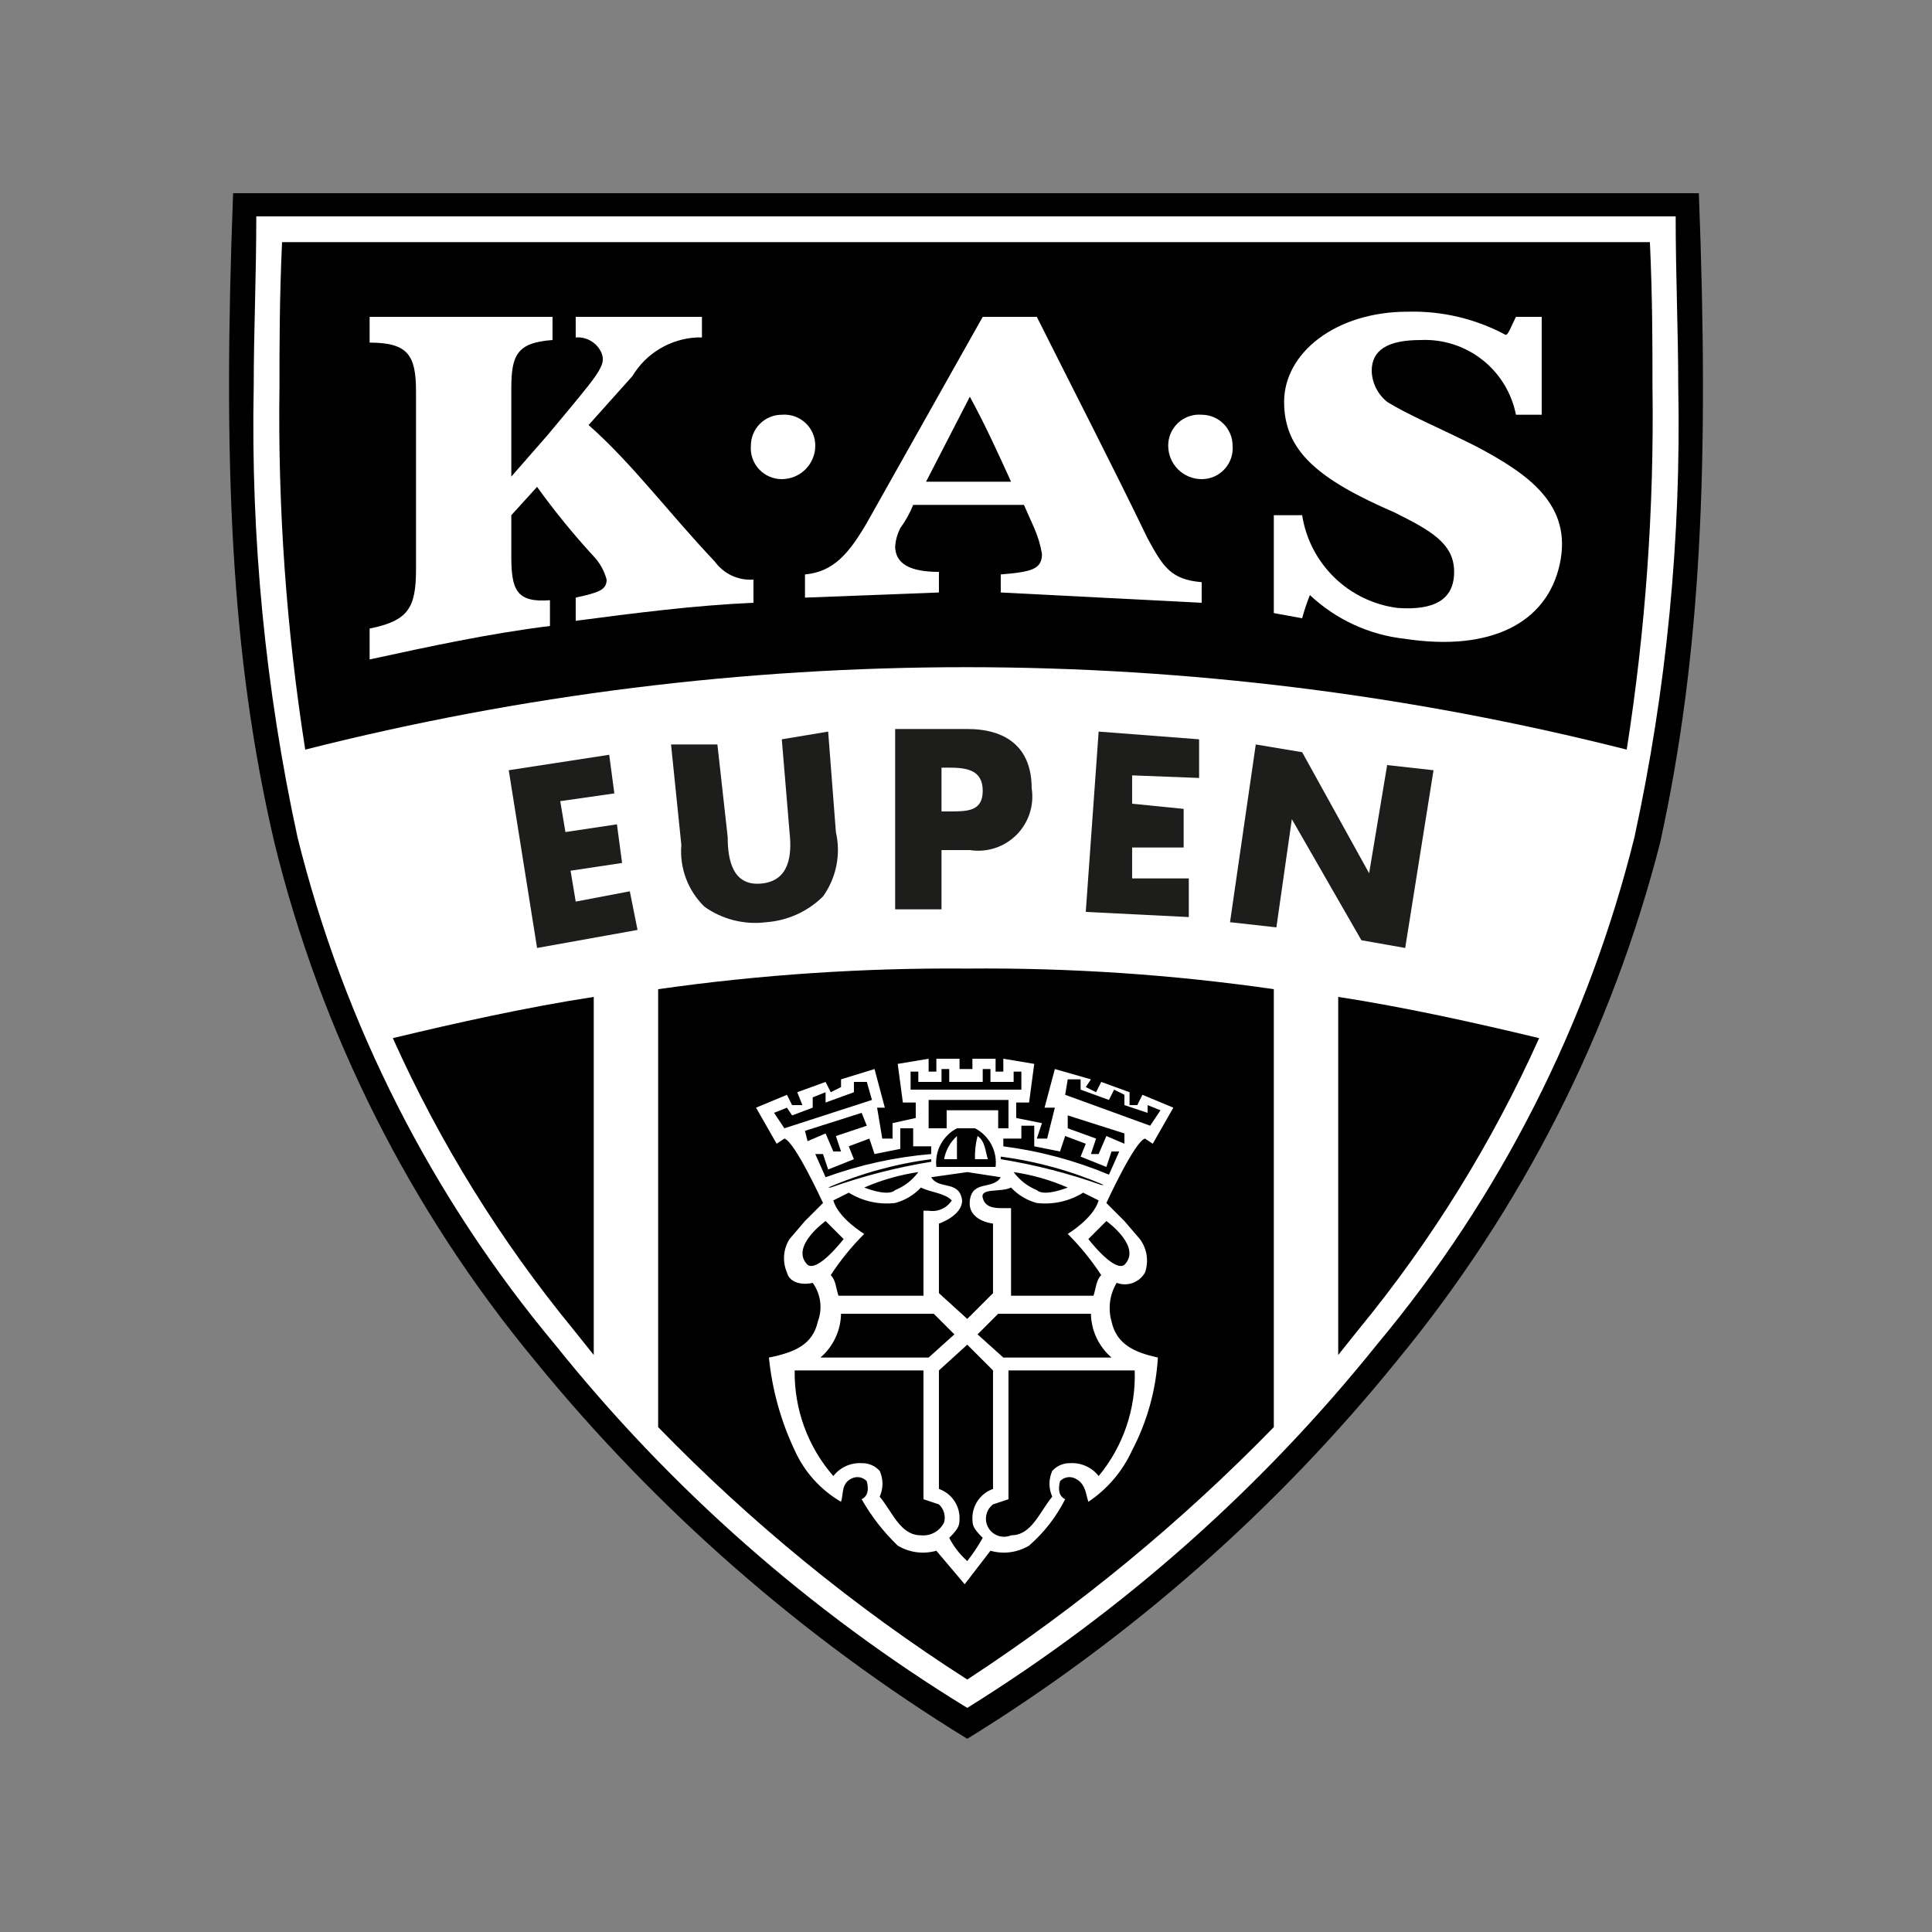
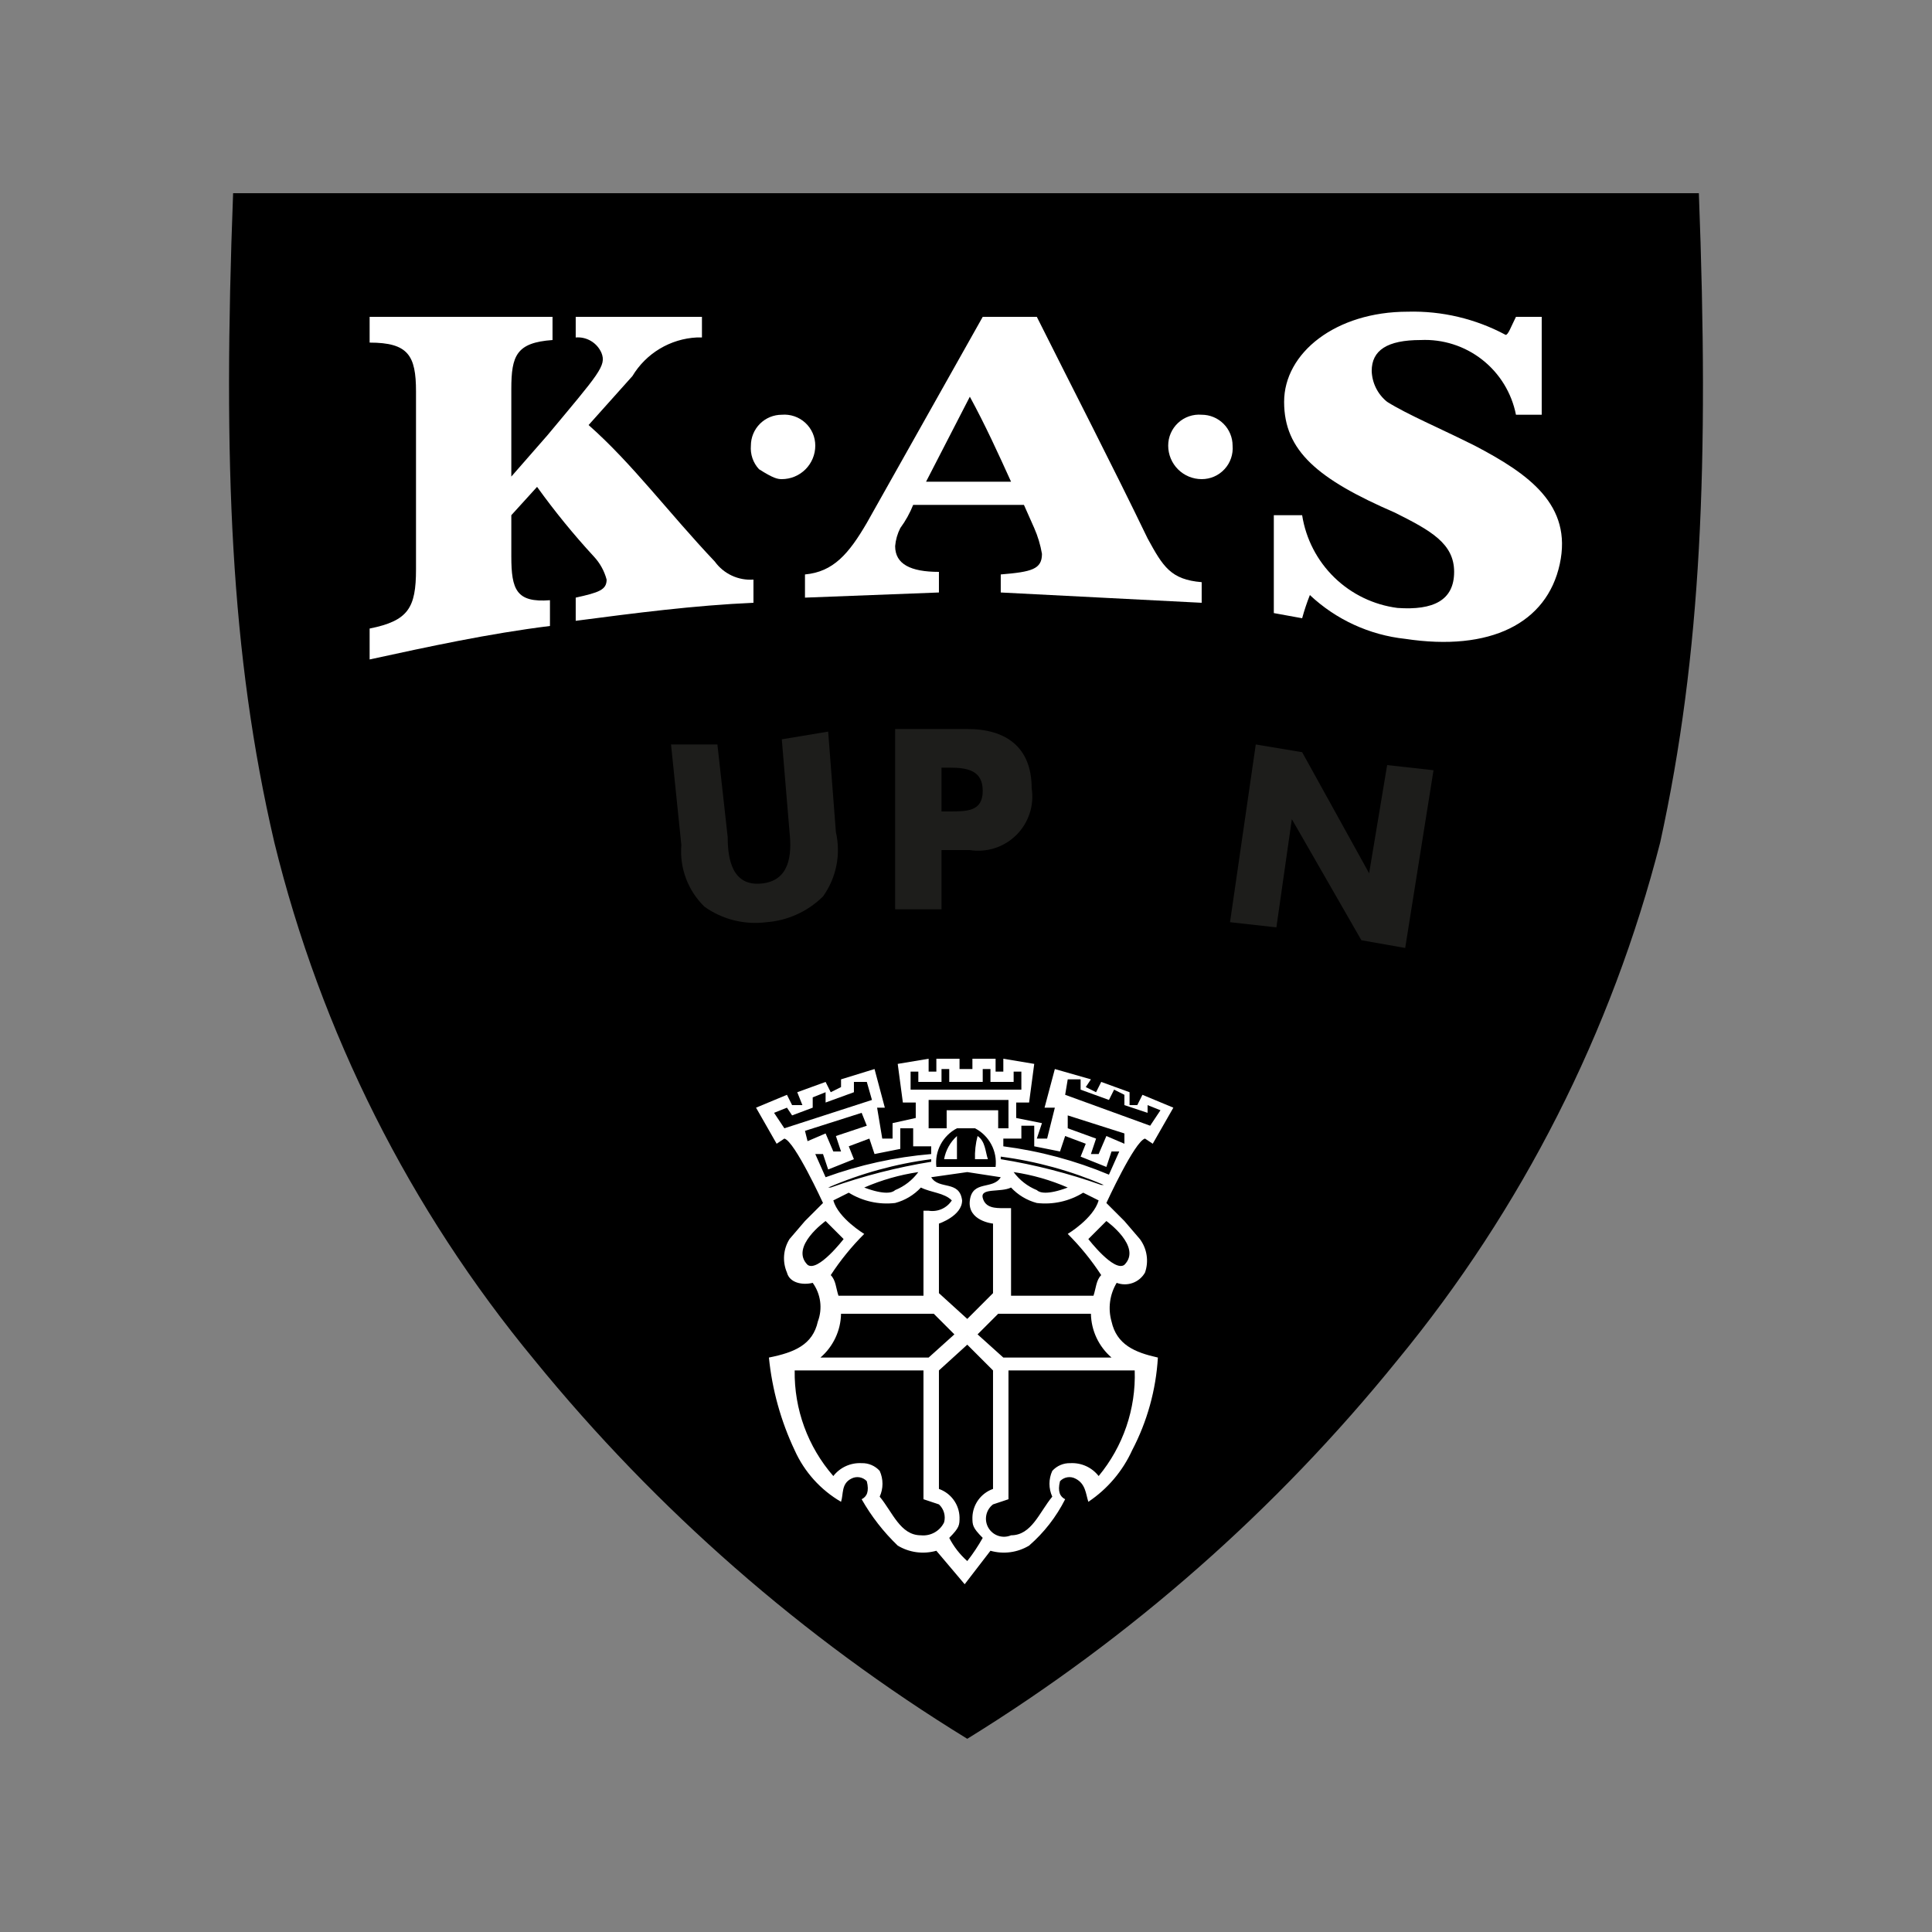
<svg xmlns="http://www.w3.org/2000/svg" width="160" height="160" viewBox="0 0 160 160" fill="none">
  <rect x="0" y="0" width="160" height="160" fill="#808080" stroke="none" />
  <path d="M140.692 16H19.305C18.452 38.4 19.092 54.187 22.718 69.76C26.571 85.497 33.938 100.157 44.265 112.64C54.362 125.035 66.479 135.638 80.105 144C93.665 135.631 105.71 125.028 115.732 112.64C126.044 100.117 133.474 85.477 137.492 69.76C140.905 54.187 141.545 38.4 140.692 16Z" fill="black" />
-   <path d="M138.772 17.92H21.225C21.225 22.827 21.012 27.52 21.012 32C20.759 44.543 21.976 57.073 24.638 69.333C28.471 84.778 35.767 99.149 45.972 111.36C55.523 123.286 67.073 133.464 80.105 141.44C93.028 133.4 104.497 123.229 114.025 111.36C124.23 99.149 131.525 84.778 135.358 69.333C138.021 57.073 139.238 44.543 138.985 32C138.985 27.52 138.772 22.827 138.772 17.92Z" fill="white" />
  <path d="M54.505 81.92V118.187C62.208 126.115 70.797 133.13 80.105 139.093C89.305 133.072 97.818 126.061 105.492 118.187V81.92C97.085 80.707 88.598 80.137 80.105 80.213C71.541 80.144 62.984 80.714 54.505 81.92Z" fill="black" />
  <path d="M47.465 110.08L49.172 112.213V82.56C43.625 83.413 37.865 84.693 32.532 85.973C36.419 94.635 41.441 102.742 47.465 110.08Z" fill="black" />
  <path d="M136.638 20.053H23.358C23.145 24.747 23.145 28.587 23.145 32C23.002 42.069 23.716 52.132 25.278 62.08C61.19 52.978 98.806 52.978 134.718 62.08C136.28 52.132 136.994 42.069 136.851 32C136.851 28.587 136.852 24.747 136.638 20.053Z" fill="black" />
-   <path d="M110.825 112.213L112.531 110.08C118.556 102.742 123.578 94.635 127.465 85.973C122.131 84.693 116.372 83.413 110.825 82.56V112.213Z" fill="black" />
-   <path d="M46.398 66.347L46.825 68.907L51.092 68.267L51.518 71.467L47.252 72.107L47.678 74.667L52.158 73.813L52.798 77.013L44.478 78.507L42.132 63.787L50.452 62.507L50.878 65.707L46.398 66.347Z" fill="#1D1D1B" />
  <path d="M68.585 60.587L69.225 68.907C69.435 69.82 69.449 70.769 69.265 71.688C69.081 72.608 68.704 73.477 68.158 74.24C66.897 75.486 65.233 76.242 63.465 76.373C61.658 76.605 59.83 76.148 58.345 75.093C57.666 74.435 57.142 73.634 56.81 72.749C56.478 71.863 56.347 70.915 56.425 69.973L55.572 61.653H59.412L60.265 69.333C60.265 71.253 60.692 73.387 63.038 73.173C65.385 72.96 65.598 70.827 65.385 68.907L64.745 61.227L68.585 60.587Z" fill="#1D1D1B" />
  <path d="M74.132 60.373H80.105C83.305 60.373 85.438 61.867 85.438 65.28C85.548 65.977 85.491 66.691 85.272 67.362C85.053 68.033 84.679 68.643 84.18 69.142C83.681 69.641 83.071 70.015 82.4 70.234C81.729 70.452 81.016 70.509 80.318 70.4H77.972V75.307H74.132V60.373ZM77.972 67.2H78.612C80.105 67.2 81.385 67.2 81.385 65.493C81.385 63.787 80.105 63.573 78.612 63.573H77.972V67.2Z" fill="#1D1D1B" />
-   <path d="M93.758 64.213V66.56L98.025 66.987V70.187H93.758V72.747H98.451V75.947L89.918 75.52L90.985 60.587L99.305 61.227V64.427L93.758 64.213Z" fill="#1D1D1B" />
  <path d="M103.998 61.653L107.838 62.293L113.385 72.32L114.878 63.36L118.718 63.787L116.372 78.507L112.745 77.867L106.985 67.84L105.705 76.8L101.865 76.373L103.998 61.653Z" fill="#1D1D1B" />
  <path d="M92.052 109.44C91.9 108.906 91.859 108.346 91.933 107.796C92.006 107.245 92.192 106.716 92.478 106.24C92.907 106.401 93.379 106.403 93.809 106.247C94.24 106.09 94.6 105.785 94.825 105.387C94.986 104.925 95.032 104.43 94.957 103.947C94.883 103.463 94.691 103.005 94.398 102.613L93.118 101.12L91.625 99.627C91.625 99.627 93.972 94.507 94.825 94.293L95.465 94.72L97.172 91.733L94.612 90.667L94.185 91.52H93.545V90.453L91.198 89.6L90.772 90.453L89.918 90.027L90.345 89.387L87.358 88.533L86.505 91.733H87.358L86.718 94.293H85.865L86.291 93.013L84.158 92.587V91.307H85.225L85.651 88.107L83.091 87.68V88.747H82.451V87.68H80.531V88.533H79.465V87.68H77.545V88.747H76.905V87.68L74.345 88.107L74.772 91.307H75.838V92.587L73.918 93.013V94.293H73.065L72.638 91.733H73.278L72.425 88.533L69.651 89.387V90.027L68.798 90.453L68.372 89.6L66.025 90.453L66.451 91.52H65.598L65.172 90.667L62.612 91.733L64.318 94.72L64.958 94.293C65.811 94.507 68.158 99.627 68.158 99.627L66.665 101.12L65.385 102.613C65.127 103.024 64.973 103.49 64.936 103.974C64.898 104.457 64.98 104.942 65.172 105.387C65.385 106.24 66.452 106.453 67.305 106.24C67.635 106.697 67.846 107.228 67.92 107.786C67.995 108.345 67.93 108.913 67.731 109.44C67.305 111.36 65.812 112 63.678 112.427C63.946 115.09 64.668 117.687 65.812 120.107C66.615 121.895 67.957 123.387 69.651 124.373C69.865 123.733 69.652 122.88 70.505 122.453C70.712 122.343 70.95 122.304 71.181 122.343C71.412 122.382 71.625 122.495 71.785 122.667C71.998 123.52 71.785 123.947 71.358 124.16C72.163 125.578 73.169 126.871 74.345 128C74.821 128.287 75.35 128.472 75.9 128.546C76.451 128.619 77.011 128.579 77.545 128.427L79.891 131.2L82.025 128.427C82.559 128.579 83.119 128.619 83.669 128.546C84.22 128.472 84.749 128.287 85.225 128C86.461 126.926 87.475 125.622 88.212 124.16C87.785 123.947 87.572 123.52 87.785 122.667C87.945 122.495 88.157 122.382 88.389 122.343C88.62 122.304 88.858 122.343 89.065 122.453C89.918 122.88 89.918 123.733 90.132 124.373C91.713 123.316 92.969 121.838 93.758 120.107C95.005 117.726 95.732 115.109 95.891 112.427C93.972 112 92.478 111.36 92.052 109.44ZM92.052 112.427H83.091L80.958 110.507L82.665 108.8H90.345C90.358 109.491 90.517 110.171 90.811 110.795C91.105 111.42 91.528 111.976 92.052 112.427ZM76.478 107.307H69.438C69.225 106.667 69.225 106.027 68.798 105.6C69.601 104.369 70.531 103.225 71.572 102.187C71.572 102.187 69.438 100.907 69.012 99.413L70.291 98.773C71.439 99.483 72.792 99.784 74.132 99.627C74.949 99.41 75.689 98.966 76.265 98.347C77.118 98.773 78.185 98.773 78.825 99.413C78.622 99.727 78.333 99.974 77.992 100.126C77.651 100.277 77.273 100.326 76.905 100.267H76.478V107.307ZM77.118 96.213C74.286 96.671 71.501 97.385 68.798 98.347H68.585C71.307 97.173 74.179 96.383 77.118 96V96.213ZM76.052 97.067C75.561 97.732 74.897 98.249 74.132 98.56C73.918 98.773 73.278 98.987 71.572 98.347C73.002 97.725 74.508 97.294 76.052 97.067ZM79.678 99.413C79.465 97.707 77.758 98.56 77.118 97.493L80.105 97.067L82.878 97.493C82.238 98.56 80.531 97.707 80.318 99.413C80.105 101.12 82.238 101.333 82.238 101.333V107.093L80.105 109.227L77.758 107.093V101.333C77.758 101.333 79.678 100.693 79.678 99.413ZM79.251 93.44H80.745C81.32 93.738 81.791 94.204 82.095 94.775C82.4 95.346 82.524 95.996 82.451 96.64H77.545C77.472 95.996 77.596 95.346 77.901 94.775C78.206 94.204 78.677 93.738 79.251 93.44ZM76.905 93.44V91.093H83.518V93.44H82.665V91.947H78.398V93.44H76.905ZM82.878 95.787C85.818 96.17 88.689 96.96 91.412 98.133H91.198C88.495 97.172 85.71 96.458 82.878 96V95.787ZM88.425 98.347C86.718 98.987 86.078 98.773 85.865 98.56C85.099 98.249 84.435 97.732 83.945 97.067C85.488 97.294 86.994 97.725 88.425 98.347ZM83.731 98.347C84.308 98.966 85.047 99.41 85.865 99.627C87.204 99.784 88.558 99.483 89.705 98.773L90.985 99.413C90.558 100.907 88.425 102.187 88.425 102.187C89.466 103.225 90.395 104.369 91.198 105.6C90.772 106.027 90.772 106.667 90.558 107.307H83.731V100.053H83.091C82.451 100.053 81.598 100.053 81.385 99.2C81.171 98.347 82.878 98.773 83.731 98.347ZM93.118 104.747C92.265 105.387 90.132 102.613 90.132 102.613L91.625 101.12C91.625 101.12 94.612 103.253 93.118 104.747ZM93.118 94.72L91.625 94.08L90.985 95.573H90.345L90.772 94.293L88.425 93.44V92.373L93.118 93.867V94.72ZM88.425 89.387H89.492V90.24L91.838 91.093L92.265 90.24L93.118 90.667V91.52L95.038 92.16V91.52L96.105 91.947L95.251 93.227L88.212 90.667L88.425 89.387ZM84.585 93.227H85.651V94.933L87.785 95.36L88.212 94.08L89.918 94.72L89.492 95.787L91.625 96.64L92.052 95.36H92.692L91.838 97.28C89.041 96.11 86.099 95.321 83.091 94.933V94.293H84.585V93.227ZM75.412 90.24V88.747H76.052V89.6H77.972V88.533H78.612V89.6H81.385V88.533H82.025V89.6H83.945V88.747H84.585V90.24H75.412ZM64.958 93.44L64.105 92.16L65.172 91.733L65.598 92.373L67.305 91.733V90.88L68.372 90.453V91.307L70.718 90.453V89.6H71.785L72.212 91.093L64.958 93.44ZM66.665 93.653L71.358 92.16L71.785 93.227L69.225 94.08L69.651 95.36H69.012L68.372 93.867L66.878 94.507L66.665 93.653ZM68.372 97.493L67.518 95.573H68.158L68.585 96.853L70.718 96L70.291 94.933L71.998 94.293L72.425 95.573L74.558 95.147V93.44H75.625V94.933H77.118V95.573C74.131 95.824 71.189 96.469 68.372 97.493ZM66.878 104.747C65.385 103.253 68.372 101.12 68.372 101.12L69.865 102.613C69.865 102.613 67.732 105.387 66.878 104.747ZM69.651 108.8H77.332L79.038 110.507L76.905 112.427H67.945C68.469 111.976 68.891 111.42 69.185 110.795C69.48 110.171 69.638 109.491 69.651 108.8ZM78.185 126.08C78.012 126.433 77.736 126.724 77.392 126.915C77.049 127.106 76.656 127.187 76.265 127.147C74.558 127.147 73.918 125.227 72.852 123.947C73.005 123.612 73.084 123.248 73.084 122.88C73.084 122.512 73.005 122.148 72.852 121.813C72.665 121.604 72.434 121.438 72.176 121.328C71.918 121.217 71.639 121.164 71.358 121.173C70.91 121.148 70.462 121.232 70.053 121.417C69.645 121.603 69.287 121.885 69.012 122.24C66.902 119.819 65.763 116.704 65.812 113.493H76.478V124.16L77.758 124.587C77.959 124.772 78.106 125.01 78.181 125.273C78.256 125.537 78.258 125.816 78.185 126.08ZM80.105 129.28C79.493 128.738 78.986 128.087 78.612 127.36C79.465 126.507 79.465 126.293 79.465 125.653C79.451 125.135 79.281 124.634 78.976 124.215C78.671 123.796 78.247 123.479 77.758 123.307V113.493L80.105 111.36L82.238 113.493V123.307C81.75 123.479 81.325 123.796 81.02 124.215C80.716 124.634 80.545 125.135 80.531 125.653C80.531 126.293 80.531 126.507 81.385 127.36C81.008 128.032 80.581 128.674 80.105 129.28ZM90.985 122.24C90.709 121.885 90.352 121.603 89.943 121.417C89.534 121.232 89.087 121.148 88.638 121.173C88.358 121.164 88.079 121.217 87.821 121.328C87.562 121.438 87.332 121.604 87.145 121.813C86.992 122.148 86.912 122.512 86.912 122.88C86.912 123.248 86.992 123.612 87.145 123.947C86.078 125.227 85.438 127.147 83.731 127.147C83.397 127.29 83.021 127.306 82.676 127.191C82.33 127.077 82.038 126.84 81.855 126.526C81.671 126.211 81.609 125.841 81.68 125.484C81.75 125.127 81.949 124.808 82.238 124.587L83.518 124.16V113.493H93.972C94.08 116.676 93.017 119.788 90.985 122.24Z" fill="white" />
  <path d="M80.958 94.08C80.793 94.706 80.722 95.353 80.745 96H81.811C81.598 95.36 81.598 94.507 80.958 94.08Z" fill="white" />
  <path d="M78.185 96H79.251V94.08C78.694 94.585 78.319 95.26 78.185 96Z" fill="white" />
  <path d="M59.198 46.507C55.358 42.453 52.372 38.4 48.745 35.2L52.372 31.147C52.93 30.217 53.708 29.439 54.639 28.881C55.569 28.323 56.622 28.002 57.705 27.947H58.132V26.24H47.678V27.947C48.123 27.91 48.568 28.014 48.951 28.244C49.333 28.473 49.635 28.817 49.812 29.227C50.238 30.293 49.598 30.933 45.331 36.053L42.345 39.467V32.213C42.345 29.44 42.772 28.373 45.758 28.16V26.24H30.611V28.373C33.812 28.373 34.452 29.44 34.452 32.427V47.147C34.452 50.347 33.812 51.413 30.611 52.053V54.613C35.518 53.547 40.425 52.48 45.545 51.84V49.707C42.772 49.92 42.345 48.853 42.345 46.08V42.667L44.478 40.32C45.925 42.333 47.492 44.256 49.172 46.08C49.681 46.621 50.047 47.281 50.238 48C50.238 48.853 49.598 49.067 47.678 49.493V51.413C52.585 50.773 57.492 50.133 62.398 49.92V48C61.782 48.044 61.164 47.93 60.604 47.669C60.044 47.408 59.56 47.008 59.198 46.507Z" fill="white" />
  <path d="M95.038 44.587C92.052 38.4 88.852 32.213 85.865 26.24H81.385L71.785 43.307C70.291 45.867 69.011 47.36 66.665 47.573V49.493L77.758 49.067V47.36C75.412 47.36 74.132 46.72 74.132 45.227C74.176 44.706 74.321 44.199 74.558 43.733C74.993 43.141 75.351 42.495 75.625 41.813H84.798L85.651 43.733C85.951 44.416 86.166 45.132 86.291 45.867C86.291 47.147 85.438 47.36 82.878 47.573V49.067L99.518 49.92V48.213C96.958 48 96.318 46.933 95.038 44.587ZM76.692 39.893L80.318 32.853C81.598 35.2 82.665 37.547 83.731 39.893H76.692Z" fill="white" />
-   <path d="M67.518 36.907C67.519 36.552 67.447 36.2 67.305 35.875C67.163 35.55 66.956 35.257 66.695 35.017C66.434 34.776 66.126 34.592 65.79 34.477C65.455 34.361 65.099 34.317 64.745 34.347C64.409 34.347 64.076 34.413 63.765 34.541C63.455 34.67 63.172 34.859 62.935 35.096C62.697 35.334 62.508 35.616 62.38 35.927C62.251 36.237 62.185 36.571 62.185 36.907C62.155 37.26 62.2 37.616 62.315 37.952C62.43 38.288 62.614 38.596 62.855 38.856C63.096 39.117 63.388 39.325 63.713 39.467C64.039 39.609 64.39 39.681 64.745 39.68C65.109 39.68 65.47 39.608 65.806 39.469C66.143 39.33 66.448 39.125 66.706 38.868C66.963 38.61 67.168 38.304 67.307 37.968C67.447 37.632 67.518 37.271 67.518 36.907Z" fill="white" />
+   <path d="M67.518 36.907C67.519 36.552 67.447 36.2 67.305 35.875C67.163 35.55 66.956 35.257 66.695 35.017C66.434 34.776 66.126 34.592 65.79 34.477C65.455 34.361 65.099 34.317 64.745 34.347C64.409 34.347 64.076 34.413 63.765 34.541C63.455 34.67 63.172 34.859 62.935 35.096C62.697 35.334 62.508 35.616 62.38 35.927C62.251 36.237 62.185 36.571 62.185 36.907C62.155 37.26 62.2 37.616 62.315 37.952C62.43 38.288 62.614 38.596 62.855 38.856C64.039 39.609 64.39 39.681 64.745 39.68C65.109 39.68 65.47 39.608 65.806 39.469C66.143 39.33 66.448 39.125 66.706 38.868C66.963 38.61 67.168 38.304 67.307 37.968C67.447 37.632 67.518 37.271 67.518 36.907Z" fill="white" />
  <path d="M122.131 36.907C119.145 35.413 116.585 34.347 114.878 33.28C114.492 32.971 114.178 32.583 113.957 32.141C113.736 31.699 113.613 31.214 113.598 30.72C113.598 29.013 114.878 28.16 117.652 28.16C119.49 28.074 121.299 28.651 122.748 29.787C124.196 30.922 125.189 32.541 125.545 34.347H127.678V26.24H125.545C125.118 27.093 124.905 27.733 124.692 27.733C122.203 26.398 119.408 25.736 116.585 25.813C110.612 25.813 106.345 29.227 106.345 33.28C106.345 37.333 109.118 39.68 115.518 42.453C118.505 43.947 120.425 45.013 120.425 47.36C120.425 49.707 118.718 50.56 115.731 50.347C113.762 50.093 111.928 49.208 110.504 47.823C109.081 46.438 108.145 44.629 107.838 42.667H105.492V50.773L107.838 51.2C108.016 50.549 108.229 49.907 108.478 49.28C110.644 51.316 113.416 52.589 116.372 52.907C123.412 53.973 128.105 51.627 129.172 46.72C130.238 41.813 126.611 39.253 122.131 36.907Z" fill="white" />
  <path d="M99.518 34.347C99.165 34.317 98.809 34.361 98.473 34.477C98.137 34.592 97.829 34.776 97.569 35.017C97.308 35.257 97.1 35.55 96.958 35.875C96.816 36.2 96.744 36.552 96.745 36.907C96.745 37.271 96.817 37.632 96.956 37.968C97.095 38.304 97.3 38.61 97.557 38.868C97.815 39.125 98.12 39.33 98.457 39.469C98.793 39.608 99.154 39.68 99.518 39.68C99.873 39.681 100.224 39.609 100.55 39.467C100.875 39.325 101.167 39.117 101.408 38.856C101.649 38.596 101.833 38.288 101.948 37.952C102.064 37.616 102.108 37.26 102.078 36.907C102.078 36.228 101.808 35.577 101.328 35.096C100.848 34.616 100.197 34.347 99.518 34.347Z" fill="white" />
</svg>